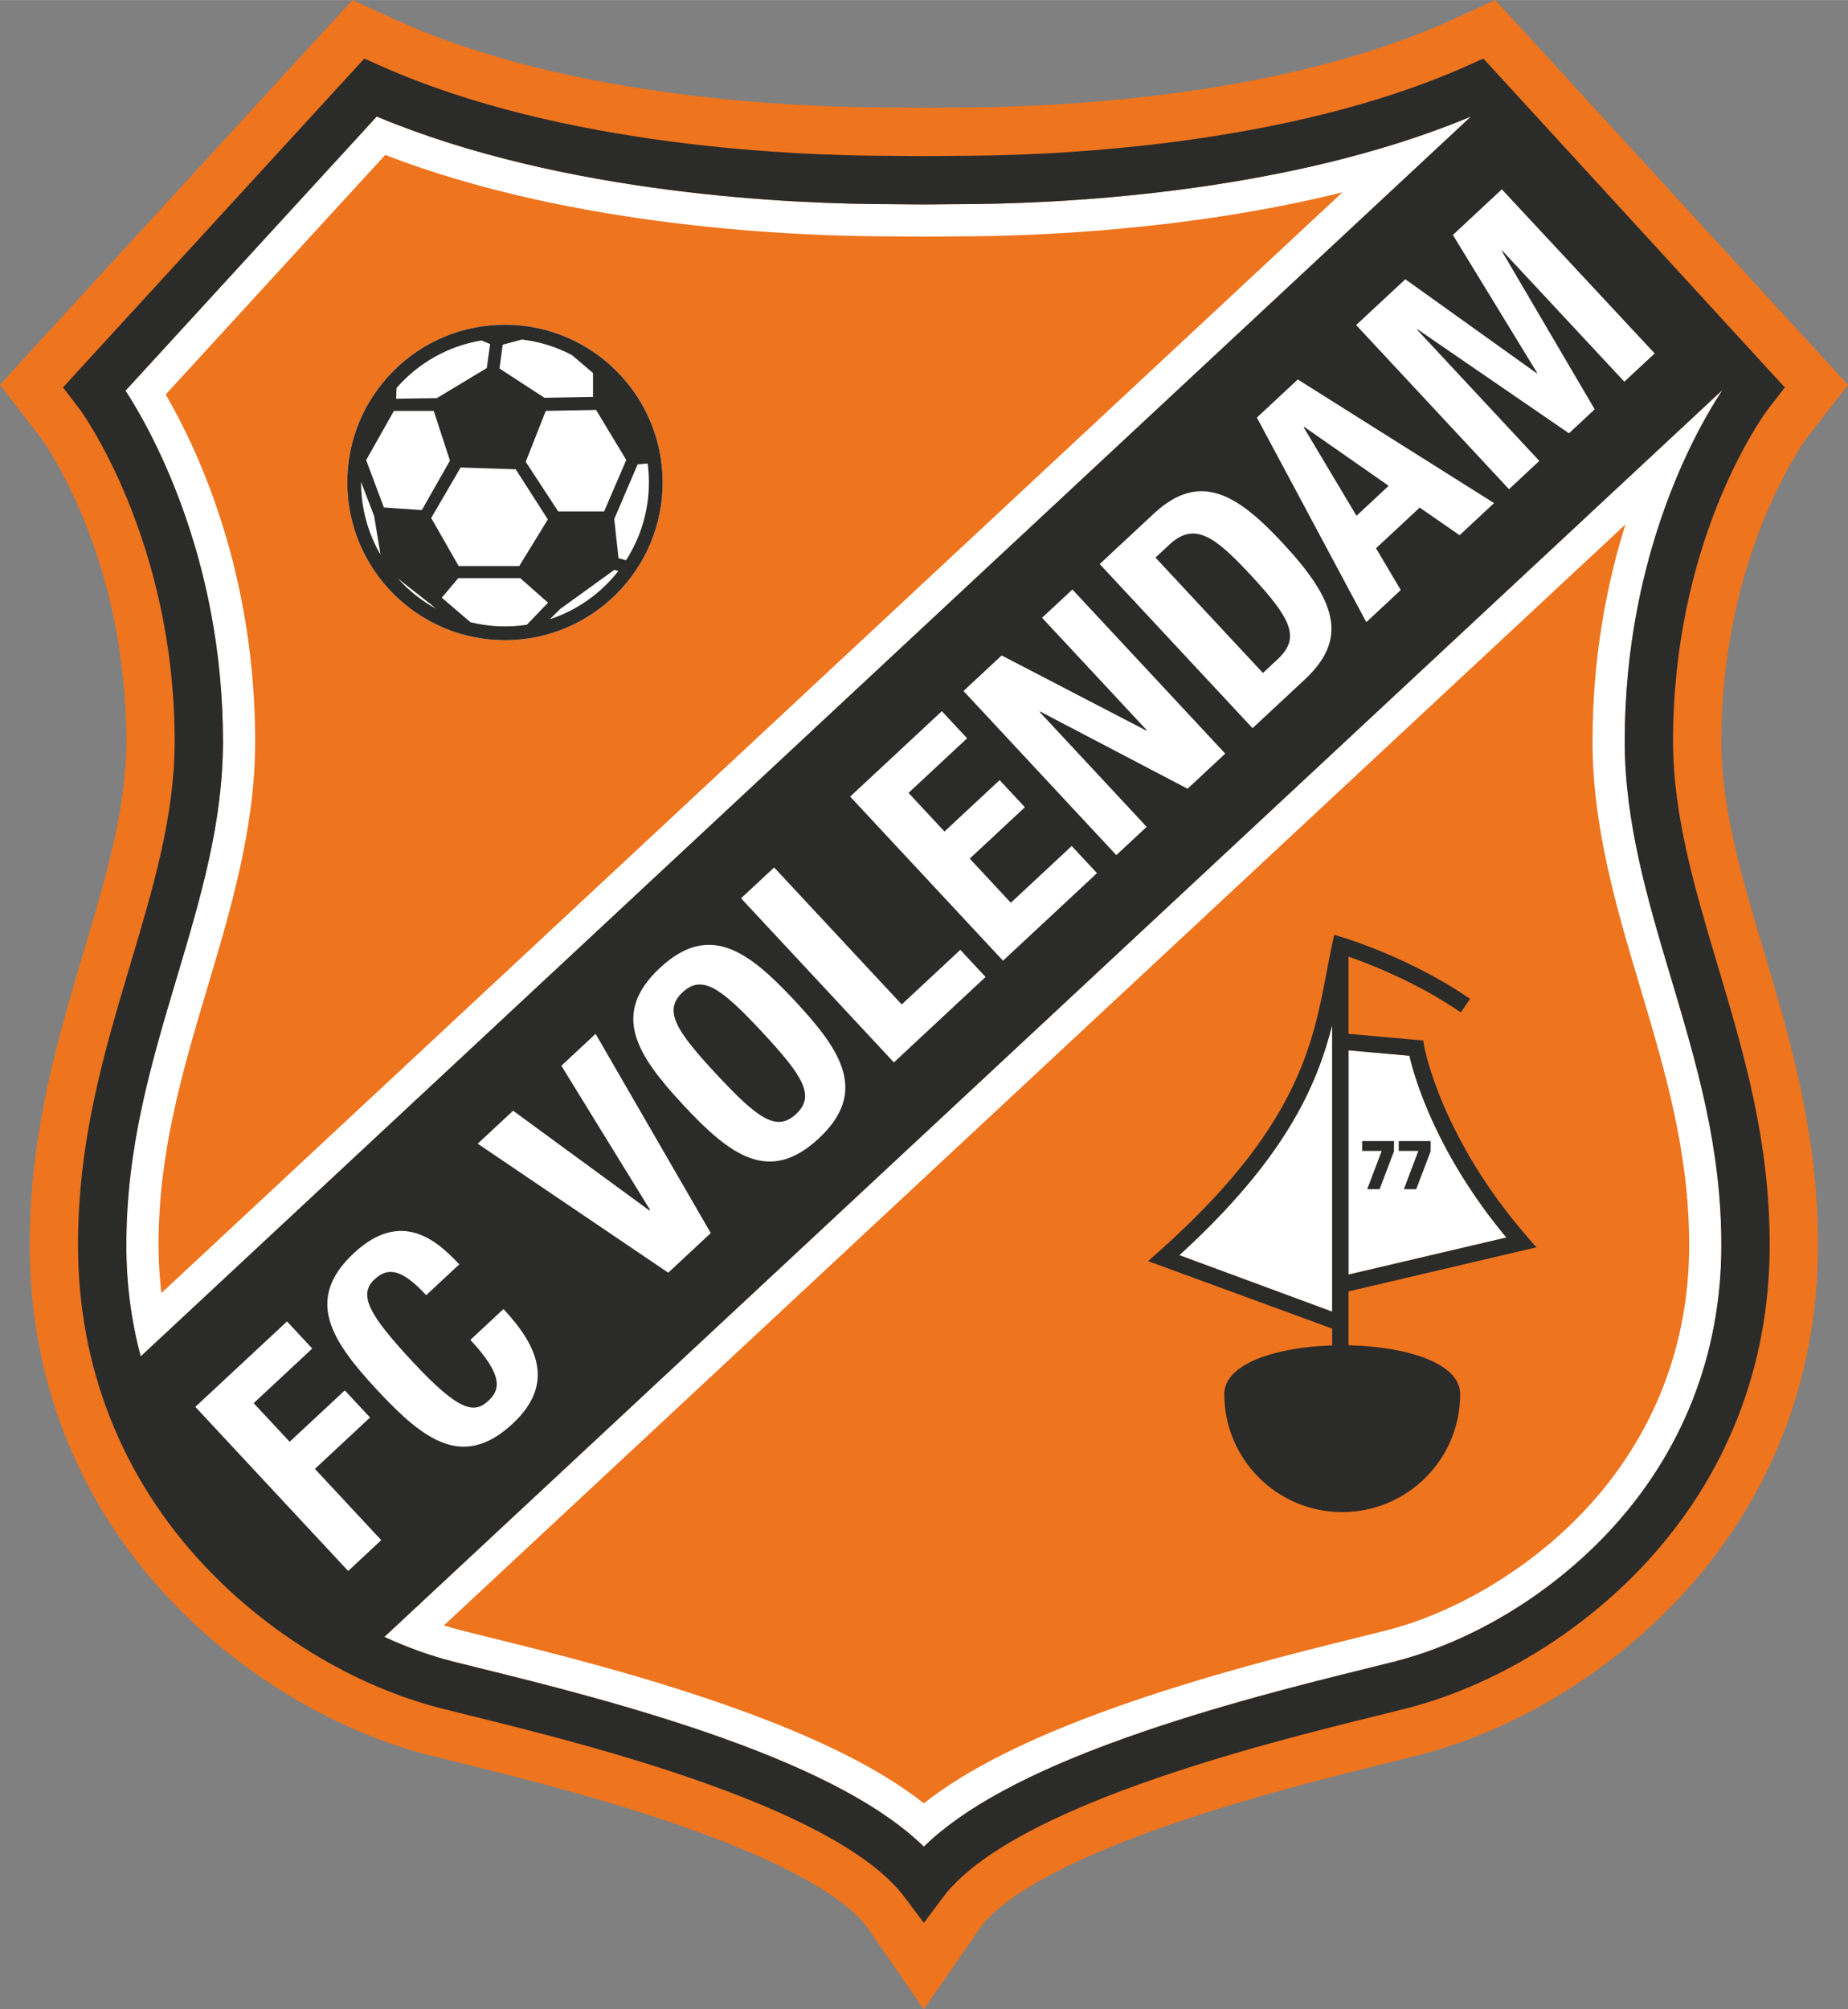
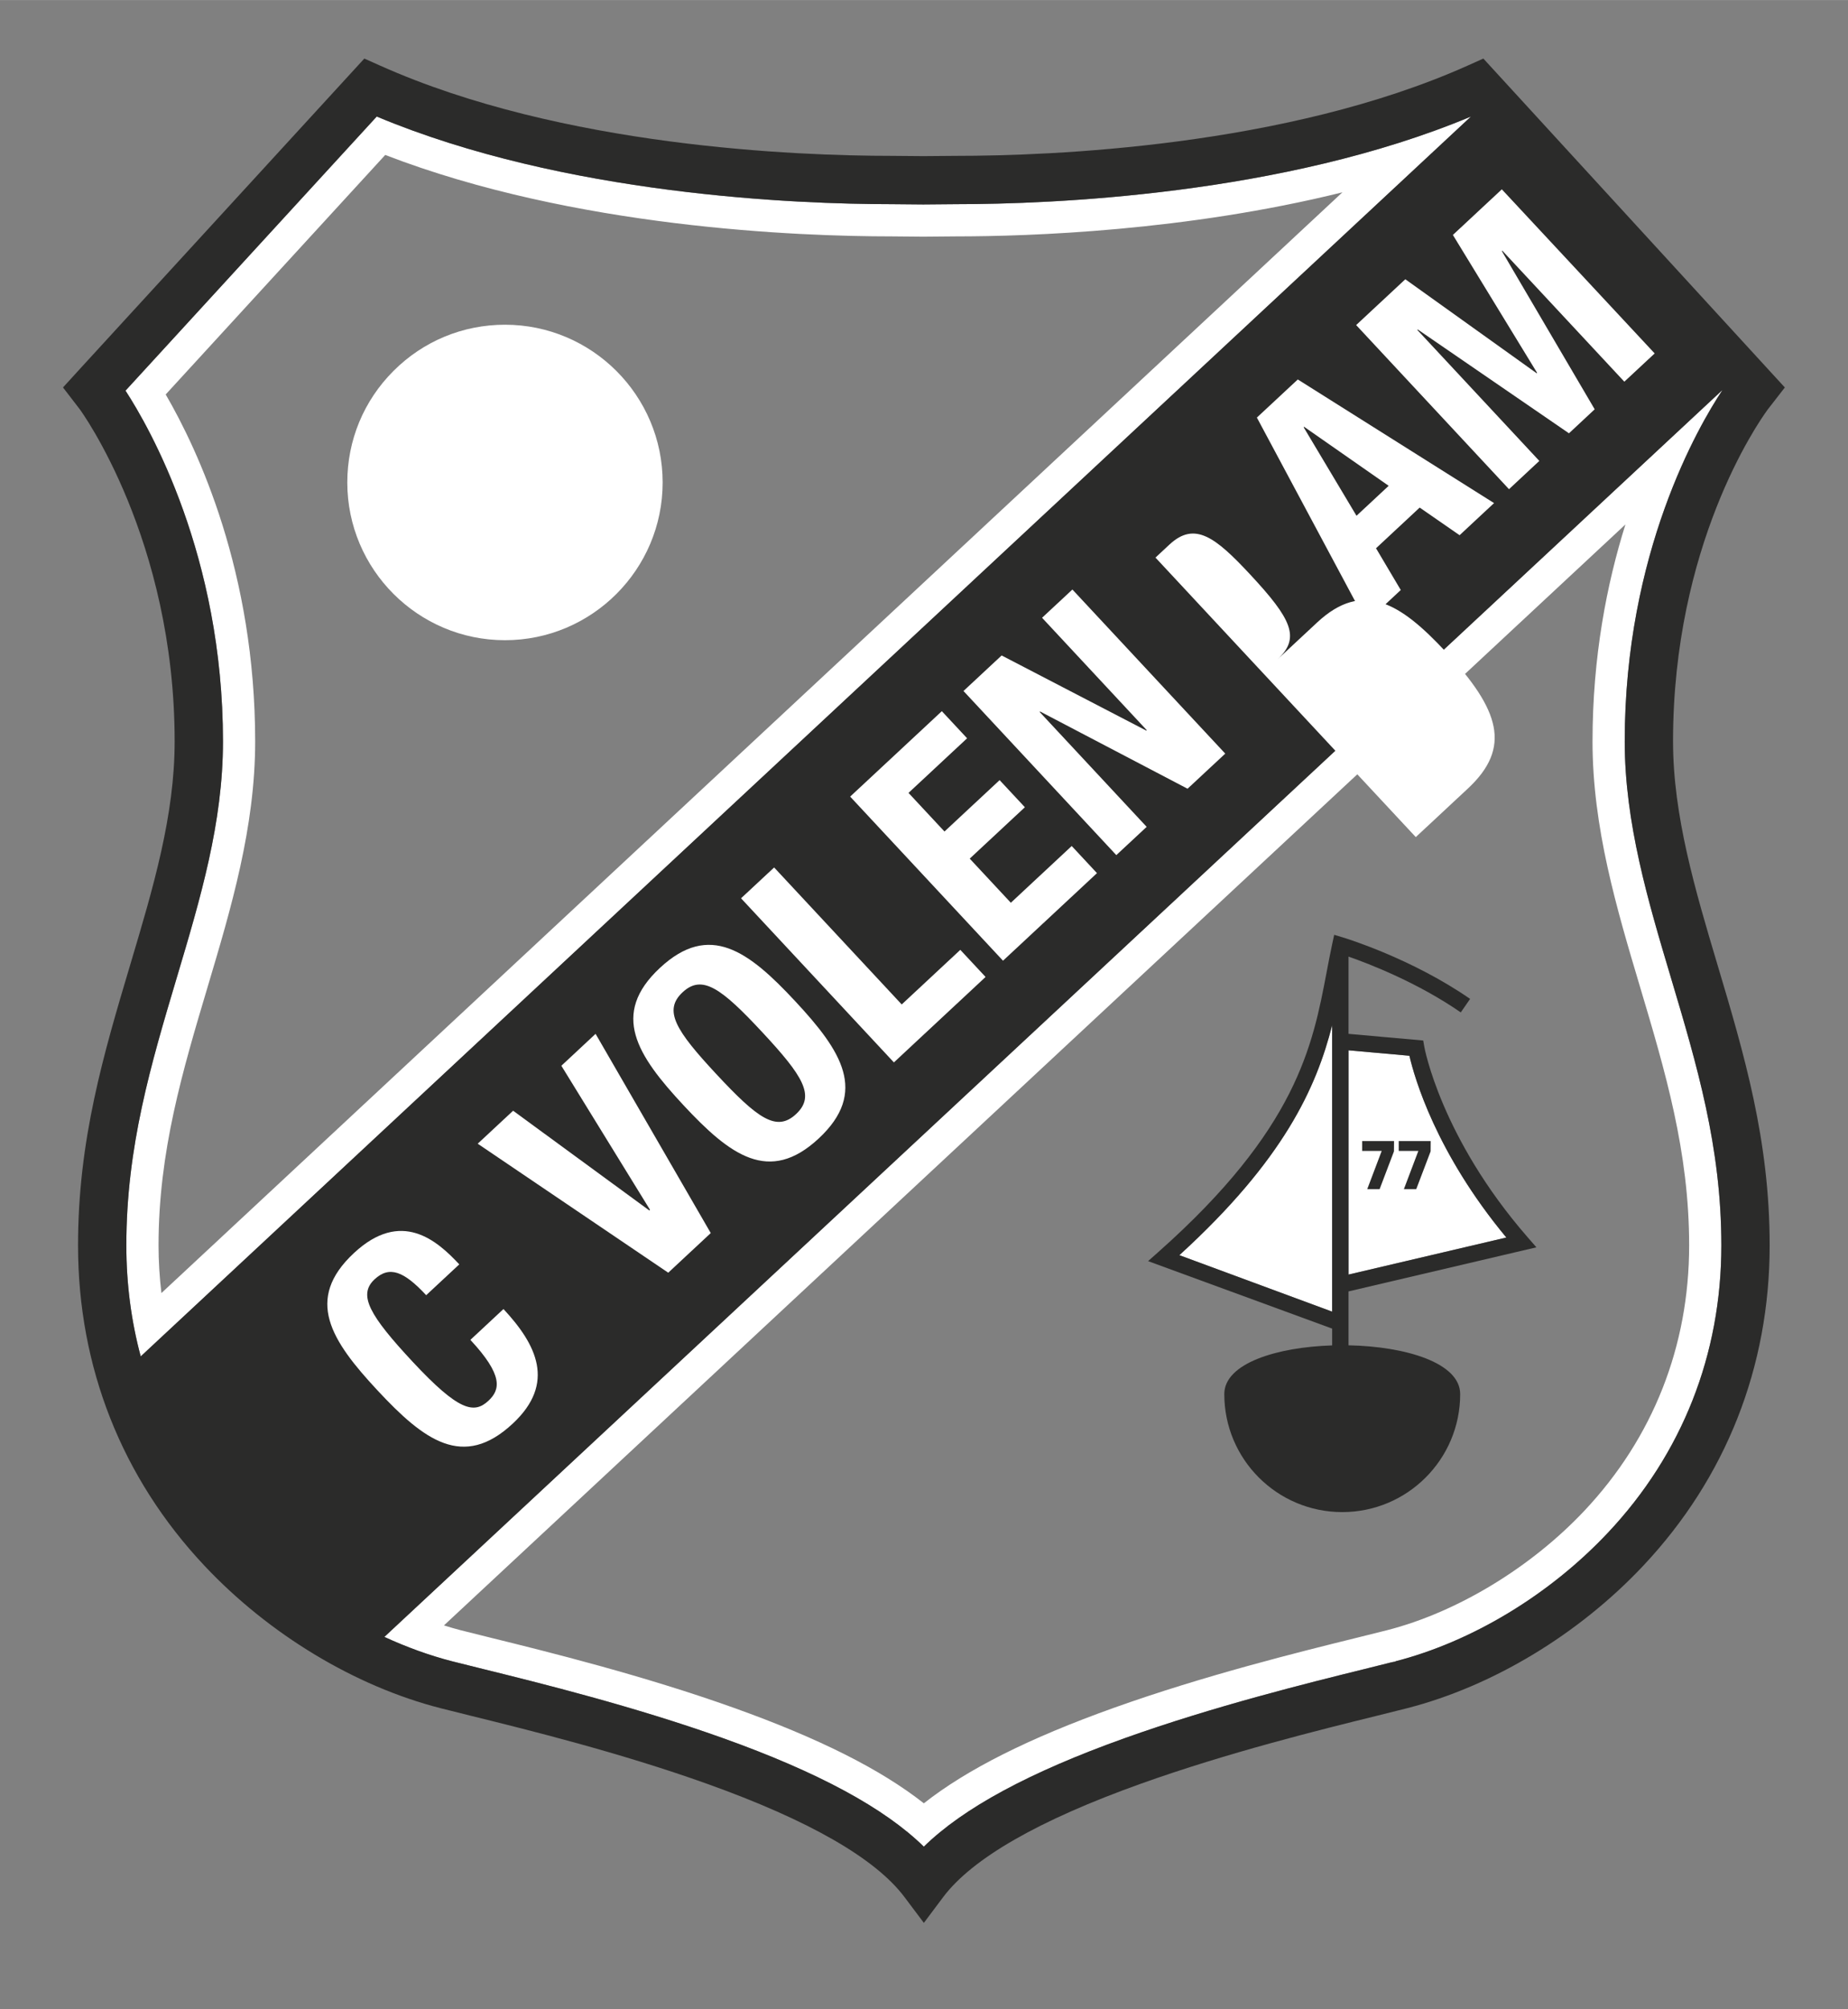
<svg xmlns="http://www.w3.org/2000/svg" xml:space="preserve" width="1104px" height="1200px" version="1.1" style="shape-rendering:geometricPrecision; text-rendering:geometricPrecision; image-rendering:optimizeQuality; fill-rule:evenodd; clip-rule:evenodd" viewBox="0 0 1022600 1111470">
  <rect x="0" y="0" width="1022600" height="1111470" fill="#808080" stroke="none" />
  <defs>
    <style type="text/css">
   
    .fil1 {fill:white;fill-rule:nonzero}
    .fil2 {fill:#2B2B2A;fill-rule:nonzero}
    .fil0 {fill:#EE741E;fill-rule:nonzero}
   
  </style>
  </defs>
  <g id="FC_x0020_Volendam">
-     <path class="fil0" d="M511210 1111470l-31100 -44910c-6750,-9750 -28460,-29820 -97960,-54670 -46830,-16750 -97340,-29230 -127520,-36690 -6820,-1680 -12700,-3140 -17590,-4390 -52080,-13370 -104340,-44850 -143390,-86370 -50510,-53710 -77210,-121320 -77210,-195530 0,-62320 15360,-113820 30210,-163620 11960,-40090 23260,-77960 23260,-115150 0,-103420 -46630,-167030 -47110,-167650l-22800 -29640 25180 -27600 169830 -185250 24110 10980c96070,43750 223640,48470 274030,48470 6340,0 18060,160 18060,160 0,0 11800,-160 18070,-160 50380,0 177940,-4720 274030,-48470l24100 -10980 195190 212900 -23050 29690c-1900,2600 -47030,65810 -47030,167550 0,37190 11290,75060 23250,115150 14860,49800 30220,101300 30220,163620 0,74210 -26710,141820 -77220,195530 -39040,41520 -91300,73000 -143380,86370 -4900,1250 -10780,2710 -17450,4360 -30330,7490 -80840,19970 -127660,36720 -69510,24850 -91210,44920 -97960,54670l-31110 44910z" />
    <path class="fil1" d="M881230 410140c0,47610 13330,92300 26220,135520 14010,46970 27250,91320 27250,143250 0,55720 -20010,106440 -57860,146680 -29610,31480 -70420,56220 -109180,66170 0,0 -16840,4200 -16840,4200 -31510,7790 -84300,20830 -134550,38800 -46760,16720 -81120,33930 -105060,52790 -23940,-18860 -58300,-36070 -105050,-52790 -50180,-17940 -102860,-30970 -134340,-38740 -110,-30 -17130,-4280 -17130,-4280 -3000,-770 -6010,-1660 -9030,-2610l653780 -609040c-10210,32520 -18210,73010 -18210,120050zm-668540 495360c12360,5690 24950,10260 37510,13490 0,0 17480,4360 17360,4330 31140,7700 83270,20580 132600,38220 52740,18860 89180,38600 111050,59990 21870,-21390 58310,-41120 111060,-59980 49410,-17680 101630,-30580 132810,-38280l14430 -3610c980,-240 1880,-400 2770,-530 -10,0 -190,-110 -190,-110 42520,-10920 85440,-36880 117730,-71220 41020,-43610 62700,-98550 62700,-158890 0,-54530 -13600,-100100 -27990,-148340 -12530,-42000 -25480,-85420 -25480,-130430 0,-104560 40950,-174580 53890,-194100 -20,-20 -50,-60 -80,-80l-740170 689540z" />
    <path class="fil1" d="M89320 715290c-1020,-8660 -1590,-17450 -1590,-26380 0,-51920 13230,-96280 27240,-143240 12900,-43240 26230,-87940 26230,-135530 0,-93600 -31560,-161080 -49510,-191950 26270,-28640 84100,-91720 121480,-132500 104610,40380 228840,45050 279980,45050l17740 160 1240 -10 17150 -150c40580,0 127220,-2960 213550,-24370l-653510 608920zm724640 -650840c-104000,43540 -232980,48470 -284560,48470 0,0 -18260,160 -18490,160l-17760 -160 0 0c-51690,0 -180690,-4920 -284680,-48470 -11010,12010 -138310,150860 -139020,151640 13140,20190 53930,91200 53930,194050 0,44980 -12380,86490 -25490,130440 -14390,48240 -27980,93810 -27980,148330 0,21220 2690,41780 7960,61420l736090 -685880c0,0 0,0 0,0z" />
    <path class="fil2" d="M889820 847800c-32290,34350 -75210,60300 -117730,71220 0,0 190,110 190,110 -890,140 -1790,290 -2770,540l-14430 3600c-31180,7700 -83400,20610 -132810,38280 -52750,18860 -89190,38590 -111060,59980 -21870,-21390 -58310,-41130 -111050,-59990 -49330,-17640 -101460,-30520 -132600,-38220 120,30 -17360,-4330 -17360,-4330 -12560,-3230 -25150,-7800 -37510,-13500l740170 -689530c30,20 60,60 80,80 -12940,19520 -53890,89530 -53890,194100 0,45010 12950,88430 25480,130430 14390,48240 27990,93800 27990,148340 0,60340 -21680,115280 -62700,158890zm-791930 -307220c13110,-43950 25490,-85450 25490,-130440 0,-102850 -40790,-173860 -53930,-194060 710,-770 128010,-139620 139020,-151640 103990,43560 232990,48480 284680,48480l0 0 17760 160c230,0 18490,-160 18490,-160 51580,0 180560,-4930 284550,-48470 0,0 10,0 10,0l-736090 685870c-5270,-19630 -7960,-40190 -7960,-61410 0,-54520 13590,-100090 27980,-148330zm827890 -130440c0,-108580 46830,-175970 52160,-183300l240 -330c230,-290 9470,-12190 9470,-12190l-7630 -8310 -159200 -173640 -8790 3940c-100720,45020 -231290,49880 -282750,49880 -120,0 -18350,150 -18370,150 -10,0 -17650,-150 -17650,-150 -51570,0 -182150,-4860 -282860,-49890l-8800 -3930 -156640 170870c-30,30 -10100,11070 -10100,11070l9310 12110c430,580 52470,71750 52470,183720 0,41080 -11830,80770 -24360,122790 -14970,50170 -29100,97560 -29100,155980 0,67270 24180,128550 69950,177210 35670,37930 83240,66650 130510,78780 90,20 17430,4360 17430,4360 30730,7590 82030,20270 130080,37460 56490,20200 93290,41300 109370,62730l10700 14240 10680 -14250c16080,-21410 52870,-42520 109370,-62720 48130,-17220 99540,-29920 130250,-37500 30,-10 17130,-4280 17130,-4280 47390,-12170 94980,-40890 130650,-78820 45760,-48660 69950,-109940 69950,-177210 0,-58440 -14130,-105820 -29100,-155980 -11980,-40160 -24370,-81680 -24370,-122790z" />
-     <polygon class="fil1" points="108090,778240 158820,730980 172790,745980 140370,776190 160270,797550 190790,769120 204760,784130 174250,812550 210970,851970 192660,869030 " />
    <path class="fil1" d="M235830 716460c-12320,-13220 -20320,-16460 -28580,-8760 -9280,8650 -2790,19950 21130,45630 25590,27460 34020,28870 41900,21530 6620,-6160 8250,-14100 -9990,-33680l18310 -17060c18240,19580 29160,41000 5130,63380 -27460,25590 -49140,9210 -74840,-18380 -25710,-27590 -40510,-50370 -13050,-75960 26190,-24400 45980,-6980 58300,6250l-18310 17050z" />
    <polygon class="fil1" points="283930,614420 359310,669590 359690,669230 310630,589540 329570,571890 393300,682100 369770,704020 264340,632660 " />
    <path class="fil1" d="M440500 616280c10810,-10070 3940,-21010 -18800,-45420 -22630,-24290 -33170,-32040 -43980,-21970 -10810,10070 -3820,21140 18800,45420 22740,24410 33170,32040 43980,21970zm-75340 -80860c27460,-25590 49140,-9210 74840,18380 25710,27590 40520,50370 13050,75960 -27460,25580 -49130,9200 -74840,-18390 -25700,-27590 -40510,-50370 -13050,-75950z" />
    <polygon class="fil1" points="494640,587690 410060,496900 428370,479850 498970,555630 531390,525420 545370,540420 " />
    <polygon class="fil1" points="521170,393390 535150,408390 502730,438600 522630,459960 553140,431530 567120,446530 536600,474960 559350,499370 593040,467980 607020,482990 555020,531430 470440,440650 " />
    <polygon class="fil1" points="554260,362570 634300,404130 634560,403900 576630,341720 593420,326090 678000,416870 657140,436290 575540,393570 575280,393810 634510,457380 617720,473020 533150,382230 " />
-     <path class="fil1" d="M698850 372260l8140 -7580c12710,-11850 7790,-22220 -15190,-46890 -19190,-20600 -30670,-29610 -44660,-16580l-7750 7220 59460 63830zm-90330 -60250l30010 -27950c25430,-23690 46230,-10540 71110,16170 29970,32160 36600,53050 12320,75680l-28860 26890 -84580 -90790z" />
+     <path class="fil1" d="M698850 372260l8140 -7580c12710,-11850 7790,-22220 -15190,-46890 -19190,-20600 -30670,-29610 -44660,-16580l-7750 7220 59460 63830zl30010 -27950c25430,-23690 46230,-10540 71110,16170 29970,32160 36600,53050 12320,75680l-28860 26890 -84580 -90790z" />
    <path class="fil1" d="M750630 285300l17800 -16580 -46790 -32640 -260 240 29250 48980zm-55130 -54330l22640 -21080 108600 68390 -19070 17770 -22080 -15290 -24160 22510 13690 23100 -19070 17770 -60550 -113170z" />
    <polygon class="fil1" points="750430,179800 777640,154460 850310,206450 850560,206220 803960,129940 831040,104710 915620,195490 898830,211120 831310,138650 831060,138890 882430,226400 868190,239670 784520,182240 784270,182480 851790,254950 835010,270590 " />
    <path class="fil1" d="M746220 581000l33690 3010c2780,12060 14580,53540 53630,100550l-87320 20490 0 -124050z" />
    <path class="fil1" d="M652600 694330c57800,-52740 75740,-92630 84550,-127190l0 158430 -84550 -31240z" />
    <polygon class="fil2" points="763410,657820 756560,657820 764570,636660 753750,636660 753750,631200 771400,631200 771360,636900 " />
    <polygon class="fil2" points="783680,657820 776840,657820 784850,636660 774000,636660 774000,631200 791680,631200 791640,636900 " />
    <path class="fil2" d="M746220 744190l0 -23820 0 -6000 103960 -24390 -4950 -5680c-47920,-55050 -57010,-104780 -57090,-105280l-590 -3440 -41330 -3690 0 -42730c11570,4050 38320,14400 62100,30870l5170 -7470c-32400,-22430 -68960,-33570 -70500,-34040l-4710 -1410 -1040 4800c-1140,5270 -2110,10440 -3160,15920 -7720,40660 -16450,86740 -93120,154760l-5660 5030 101850 37330 0 9290c-30680,970 -59680,9950 -59680,26940 0,36050 29220,65270 65270,65270 36040,0 65260,-29220 65260,-65270 0,-17380 -30360,-26380 -61780,-26990zm0 -163190l33690 3010c2780,12060 14580,53540 53630,100550l-87320 20490 0 -124050zm-93620 113330c57800,-52740 75740,-92630 84550,-127190l0 158430 -84550 -31240z" />
    <path class="fil1" d="M279430 354130c-48110,0 -87250,-39140 -87250,-87260 0,-23310 9070,-45210 25550,-61690 16480,-16490 38400,-25570 61700,-25570 48110,0 87250,39150 87250,87260 0,48120 -39140,87260 -87250,87260z" />
-     <path class="fil2" d="M279430 354130c-48110,0 -87250,-39140 -87250,-87260 0,-23310 9070,-45210 25550,-61700 16480,-16480 38400,-25560 61700,-25560 48110,0 87250,39150 87250,87260 0,48120 -39140,87260 -87250,87260zm-19110 -9950c10170,2510 20900,2980 31170,1410l11790 -12210 -15420 -13580 -34280 0 -9120 10810 15860 13570zm49590 -7270l-5630 5620c14910,-4900 28100,-14170 37880,-26670l-2210 -640 -30040 21690zm-89650 -16830c6000,6650 13100,12280 20910,16590l-2600 -2230 -18310 -14360zm33530 -6970l33540 0 15820 -25800 -17780 -27730 -30480 -1000 -16280 27930 15180 26600zm88460 -4350l4160 1130c8280,-12840 12650,-27690 12650,-43020 0,-3510 -230,-7040 -690,-10520l-5550 520 -12920 30230 2350 21660zm-142450 -42200l0 310c0,14100 3710,27820 10750,39930l-3520 -21370 -7230 -18870zm109080 16320l25420 0 12250 -28460 -16710 -27680 -27820 530 -11110 28160 17970 27450zm-96460 -2170l21010 1430 15550 -27350 -8960 -27490 -22060 0 -15340 27200 9800 26210zm7020 -66140l-230 5960 22510 -320 27630 -16620 1860 -13300 -4830 -1970c-18140,3010 -34770,12310 -46940,26250zm56950 -10740l24910 16200 26850 -480 0 -13220 -11620 -9900c-8680,-4590 -18020,-7490 -27750,-8630l-10620 2860 -1770 13170z" />
  </g>
</svg>